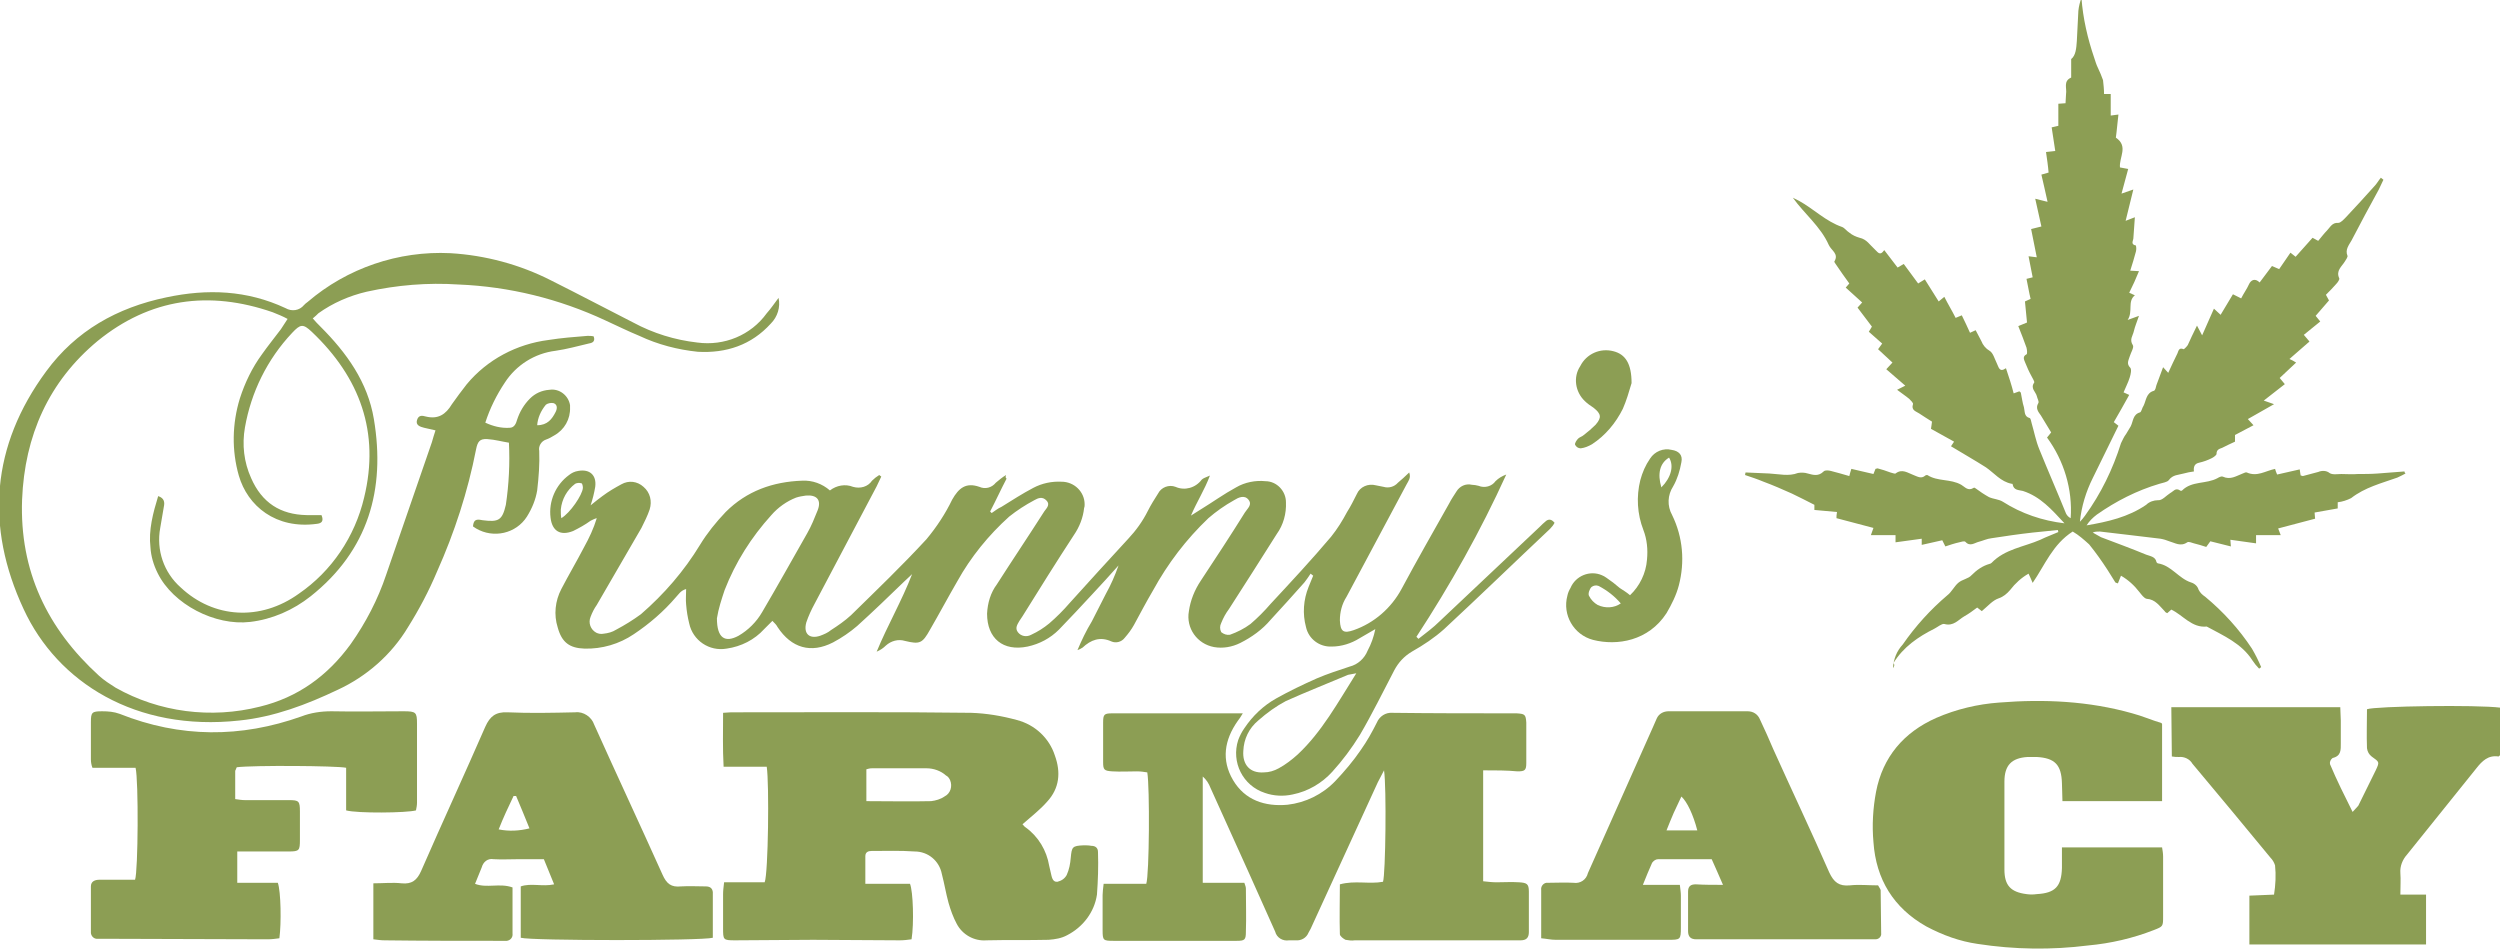
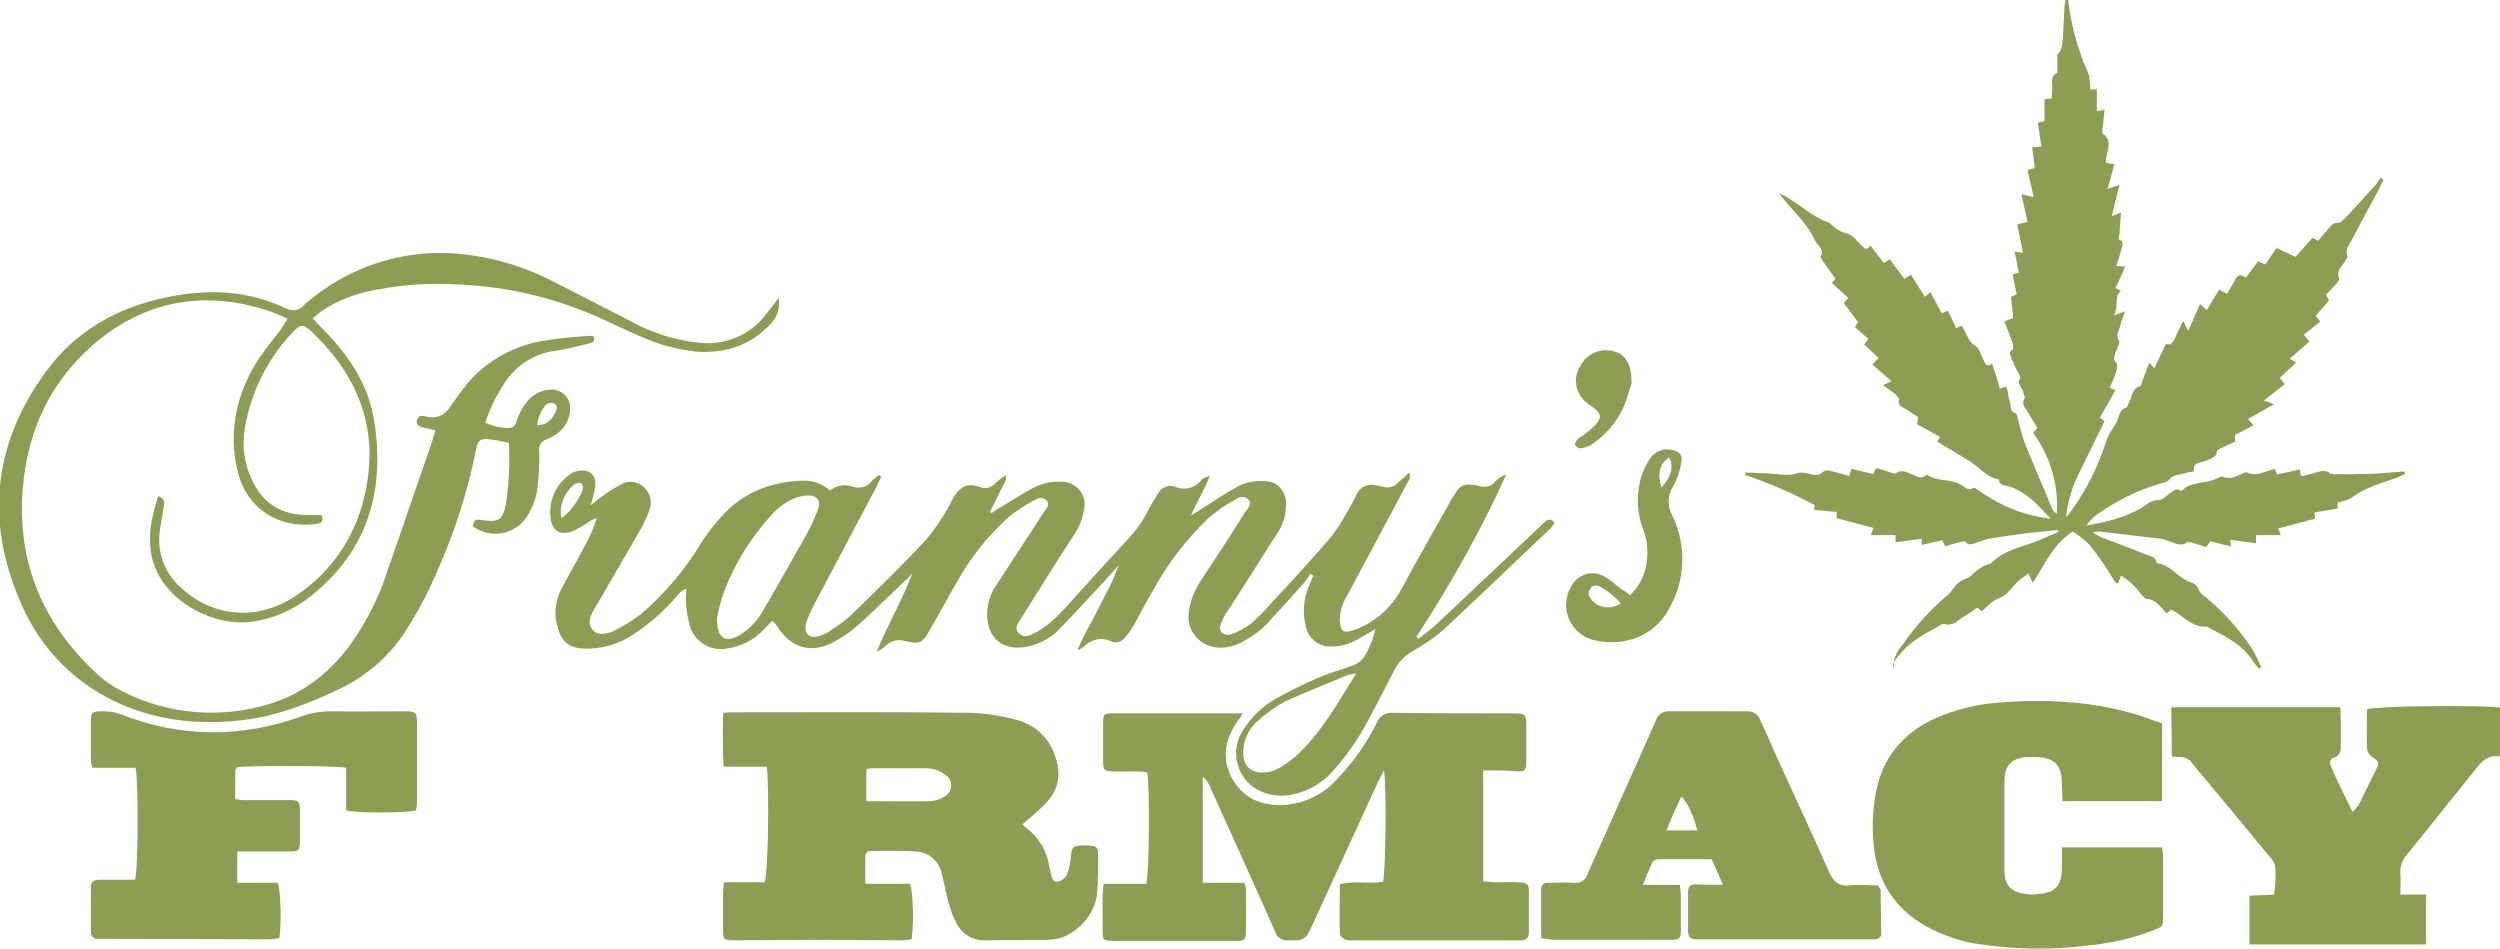
<svg xmlns="http://www.w3.org/2000/svg" version="1.1" id="Layer_1" x="0px" y="0px" viewBox="0 0 486.8 184.8" style="enable-background:new 0 0 486.8 184.8;" xml:space="preserve">
  <style type="text/css">
	.st0{fill:#8C9E54;}
</style>
  <title>FF Logo 2019_no tagline_lt green</title>
-   <path class="st0" d="M368.6,130.1c0.1-1.7,0.7-3.3,1.9-4.6c2.5-3.6,5.4-6.8,8.7-9.6c0.8-0.6,1.3-1.7,2.1-2.4s2-0.8,2.6-1.5  c1-1,2.1-1.8,3.5-2.2c0.1,0,0.3-0.1,0.4-0.2c2.6-2.7,6.3-3.1,9.5-4.5c1.2-0.6,2.4-1,3.5-1.5c0-0.1-0.1-0.3-0.1-0.4  c-1.6,0.2-3.2,0.3-4.9,0.5c-2.7,0.3-5.4,0.7-8,1.1c-0.9,0.1-1.7,0.5-2.5,0.7s-1.7,1-2.6,0c-0.2-0.2-0.8,0-1.2,0.1  c-0.9,0.2-1.8,0.5-2.7,0.8l-0.6-1.2l-4,0.9v-1.2l-5.1,0.7v-1.4h-4.8l0.5-1.4l-7.2-1.9c0-0.3,0-0.7,0.1-1.2l-4.4-0.4v-1  c-1.6-0.8-2.9-1.5-4.4-2.2c-1.8-0.8-3.6-1.6-5.5-2.3c-1.2-0.5-2.4-0.9-3.6-1.3c0-0.2,0.1-0.4,0.1-0.5c1.5,0.1,3.1,0.1,4.6,0.2  c1.9,0.1,3.8,0.6,5.6-0.1c0.6-0.1,1.3-0.1,1.9,0.1c1.1,0.3,2.1,0.6,3.1-0.4c0.3-0.3,1-0.2,1.4-0.1c1.1,0.3,2.3,0.6,3.6,1  c0.1-0.4,0.2-0.8,0.4-1.4l4.3,1l0.4-1c0.1,0,0.3-0.1,0.4-0.1c0.8,0.2,1.7,0.5,2.5,0.8c0.4,0.1,0.9,0.3,1,0.2c1.3-1,2.4-0.1,3.5,0.3  c0.8,0.3,1.5,0.8,2.3,0.1c0.1-0.1,0.3-0.1,0.4-0.1c2,1.3,4.5,0.7,6.6,1.9c0.7,0.4,1.3,1.3,2.4,0.6c0.1-0.1,0.3,0,0.4,0.1  c0.8,0.6,1.7,1.2,2.6,1.7c0.9,0.4,1.9,0.4,2.7,0.9c3.6,2.3,7.7,3.7,12,4.2c-2.5-2.7-4.7-5.2-8.1-6.3c-0.8-0.2-1.8-0.1-2-1.3  c0-0.1-0.1-0.1-0.2-0.1c-2.1-0.4-3.4-2.1-5-3.2c-2.2-1.4-4.5-2.7-6.8-4.1l0.6-0.9l-4.5-2.5c0.1-0.4,0.1-0.8,0.2-1.4  c-0.8-0.5-1.6-1-2.5-1.6c-0.6-0.4-1.6-0.6-1.2-1.8c0.1-0.2-0.4-0.7-0.7-1c-0.7-0.6-1.5-1.1-2.4-1.8l1.6-0.8l-3.7-3.2l1.2-1.3  l-2.8-2.6l0.8-1.1l-2.6-2.3l0.6-1l-2.8-3.7c0.3-0.3,0.6-0.7,0.9-1l-3.2-2.9l0.7-0.8c-0.9-1.2-1.7-2.4-2.6-3.7  c-0.1-0.2-0.4-0.5-0.3-0.6c0.9-1.5-0.6-2.1-1.1-3.2c-1.6-3.6-4.7-6-7-9.2c0.4,0.2,0.8,0.4,1.2,0.6c2.9,1.6,5.2,4,8.4,5.1  c0.5,0.2,0.9,0.8,1.4,1.1c0.6,0.5,1.3,0.8,2,1c1.4,0.3,2,1.4,2.9,2.2c0.6,0.5,1,1.5,1.9,0.2l2.6,3.4l1.2-0.7l2.8,3.8l1.3-0.8  l2.7,4.3c0.4-0.3,0.7-0.6,1.1-0.9c0.7,1.4,1.5,2.7,2.2,4.1l1.2-0.5c0.6,1.2,1.1,2.3,1.6,3.4l1.1-0.5c0.4,0.7,0.7,1.4,1.1,2.1  c0.3,0.8,0.9,1.5,1.6,1.9c0.7,0.4,1,1.6,1.4,2.4s0.5,1.9,1.8,1c0.6,1.8,1.1,3.3,1.5,4.9l1.1-0.4c0.1,0.1,0.3,0.2,0.3,0.3  c0.2,0.9,0.3,1.9,0.6,2.8c0.2,0.8,0,1.8,1.1,2.1c0.2,0,0.3,0.6,0.4,1c0.5,1.7,0.8,3.4,1.5,5.1c1.7,4.2,3.5,8.3,5.2,12.5  c0.2,0.4,0.5,0.7,0.9,0.9c0.4-5.6-1.3-11.2-4.6-15.7c0.3-0.4,0.6-0.7,0.8-1c-0.7-1.1-1.3-2.2-2-3.3c-0.5-0.7-1.1-1.4-0.5-2.4  c0.2-0.3-0.2-0.9-0.3-1.4c-0.2-0.8-1.3-1.5-0.5-2.6c0.1-0.2-0.3-0.8-0.5-1.2c-0.5-0.9-0.9-1.8-1.3-2.8c-0.2-0.5-0.5-1.1,0.3-1.5  c0.2-0.1,0.1-0.9,0-1.3c-0.5-1.4-1-2.7-1.6-4.2l1.7-0.7c-0.1-1.4-0.3-2.7-0.4-4.1l1.1-0.5c-0.3-1.2-0.5-2.5-0.8-3.9l1.2-0.3  l-0.8-4.1l1.6,0.2c-0.4-1.9-0.7-3.6-1.1-5.5l2-0.5l-1.2-5.4l2.4,0.6c-0.4-1.9-0.8-3.5-1.2-5.3l1.4-0.4c-0.1-1.3-0.3-2.6-0.5-4  l1.8-0.2l-0.7-4.6l1.3-0.3v-4.3l1.4-0.1c0-0.6,0.1-1.2,0.1-1.8c0.2-1.1-0.6-2.5,1-3.2v-3.6c0.9-0.7,1-2.1,1.1-3.5  c0.1-2,0.2-4,0.3-5.9c0.1-0.9,0.3-1.7,0.6-2.5c0.3,4,1.2,7.9,2.5,11.7c0.2,0.6,0.4,1.3,0.7,1.9c0.4,0.8,0.7,1.6,1,2.4  c0.1,0.9,0.2,1.8,0.2,2.7h1.3v4.2l1.5-0.2c-0.2,1.6-0.3,3.1-0.5,4.5c2.5,1.7,0.6,3.8,0.8,5.8l1.6,0.3l-1.3,4.8l2.3-0.8  c-0.5,2.1-1,4-1.5,6.1l1.8-0.7c-0.1,1.5-0.2,2.8-0.3,4.2c-0.1,0.5-0.5,1.1,0.5,1.3c0.1,0.4,0.1,0.8,0,1.2c-0.3,1.2-0.7,2.4-1.1,3.7  l1.7,0.1c-0.6,1.5-1.2,2.8-1.9,4.2l1.1,0.5c-1.5,1.2-0.3,3.1-1.4,4.8l2.2-0.8c-0.4,1.2-0.8,2.1-1,3s-0.9,1.6-0.2,2.7  c0.3,0.4-0.4,1.5-0.6,2.2s-0.7,1.4,0.1,2.2c0.3,0.3,0.1,1.3-0.1,1.9c-0.3,1-0.8,1.9-1.2,2.9l1.1,0.5c-1,1.8-2,3.6-3,5.3l0.9,0.7  c-1.7,3.4-3.3,6.8-5,10.2c-1.3,2.6-2.2,5.5-2.5,8.5c0.4-0.4,0.7-0.8,1-1.2c3.1-4.3,5.4-9,7-14.1c0.3-0.6,0.6-1.3,1-1.8  c0.3-0.5,0.6-1,0.9-1.5c0.5-1,0.4-2.3,1.8-2.7c0.3-0.1,0.4-0.9,0.7-1.3c0.5-1,0.5-2.5,2-2.9c0.3-0.1,0.4-0.7,0.5-1.1  c0.4-1.1,0.8-2.2,1.3-3.5l1,1.1c0.6-1.3,1.2-2.6,1.8-3.8c0.2-0.5,0.3-1.2,1.2-0.8c0.1,0,0.6-0.5,0.8-0.8c0.5-1.1,1-2.2,1.8-3.8  l1,1.9l2.3-5.2l1.3,1.2l2.4-4l1.6,0.8c0.5-1,1.1-1.8,1.5-2.7s1.2-1.3,2.1-0.4l2.4-3.2l1.4,0.6l2.2-3.2L447,50l3.3-3.7l1.1,0.6  c0.6-0.7,1.1-1.4,1.7-2s1-1.6,2.2-1.5c0.5,0,1.1-0.7,1.5-1.1c1.9-2,3.7-4,5.5-6c0.5-0.5,0.8-1.1,1.3-1.7l0.5,0.4  c-0.3,0.6-0.6,1.3-0.9,1.9c-1.8,3.3-3.6,6.6-5.3,9.9c-0.5,0.9-1.3,1.8-0.8,3c0.1,0.2-0.3,0.8-0.5,1.1c-0.6,1-1.8,1.8-1.1,3.3  c0.1,0.2-0.3,0.8-0.6,1.1c-0.6,0.7-1.3,1.4-2,2.1l0.6,1.1l-2.6,3l0.9,1.1l-3.2,2.6l1.1,1.3l-3.9,3.4c0.5,0.2,0.8,0.4,1.3,0.7l-3.2,3  l1,1.2l-4.1,3.2l2,0.7l-5.1,2.9l1.1,1.2l-3.6,1.9V86c-0.9,0.4-1.7,0.8-2.5,1.2c-0.5,0.2-1.1,0.3-1.1,1.2c0,0.2-0.5,0.6-0.9,0.8  c-0.8,0.4-1.6,0.7-2.5,0.9c-0.9,0.2-1.1,0.8-1,1.7c-0.7,0.1-1.3,0.2-2,0.4c-1,0.3-2.1,0.2-2.9,1.3c-0.3,0.4-1.2,0.5-1.8,0.7  c-4.4,1.3-8.5,3.4-12.2,6c-0.8,0.6-1.5,1.3-2,2.1c4.1-0.7,8.1-1.6,11.6-4c0.6-0.6,1.5-0.9,2.3-0.9c0.8,0.1,1.6-0.9,2.4-1.4  c0.6-0.3,1-1.1,1.9-0.5c0.1,0.1,0.3,0.1,0.4,0c1.9-1.9,4.7-1.2,6.9-2.4c0.3-0.2,0.8-0.4,1-0.3c1.5,0.7,2.6-0.1,3.9-0.6  c0.3-0.1,0.6-0.3,0.8-0.2c2,0.9,3.6-0.3,5.5-0.7c0.1,0.3,0.2,0.7,0.4,1.1l4.4-1c0.1,0.5,0.1,0.9,0.2,1.2c0.2,0,0.3,0.1,0.4,0.1  c1-0.3,2-0.5,3-0.8c0.7-0.3,1.6-0.3,2.2,0.2c0.6,0.4,1.5,0.2,2.3,0.2c1.1,0,2.1,0.1,3.2,0c1.3,0,2.6,0,3.9-0.1  c1.7-0.1,3.5-0.3,5.2-0.4c0,0.2,0.1,0.3,0.2,0.4c-0.5,0.3-1,0.5-1.6,0.8c-3.1,1.1-6.3,1.9-9,4c-0.8,0.4-1.7,0.7-2.6,0.8V99l-4.5,0.8  c0,0.5,0.1,0.9,0.1,1.2l-7.2,1.9c0.1,0.3,0.3,0.7,0.5,1.3h-4.8v1.6l-5-0.7c0,0.5,0.1,0.9,0.1,1.3l-4-1l-0.8,1.1  c-0.9-0.3-1.6-0.5-2.4-0.7c-0.4-0.1-1-0.4-1.3-0.2c-1.3,0.9-2.4,0.1-3.5-0.2c-0.5-0.2-1.1-0.4-1.7-0.5c-3.9-0.5-7.8-0.9-11.8-1.4  c-0.5,0-1,0-1.4,0.2c0.5,0.3,1.1,0.6,1.6,0.9c2.9,1.1,5.9,2.2,8.8,3.4c0.8,0.3,1.8,0.4,2,1.4c0,0.1,0.2,0.3,0.3,0.3  c2.6,0.4,4,2.9,6.4,3.7c0.7,0.2,1.3,0.7,1.5,1.4c0.3,0.6,0.7,1,1.3,1.4c3.5,2.9,6.6,6.3,9.1,10.1c0.7,1.2,1.3,2.4,1.8,3.6l-0.4,0.3  c-0.5-0.5-0.9-1-1.3-1.6c-2.1-3.3-5.6-4.8-8.9-6.6c-2.9,0.3-4.6-2.2-6.9-3.3l-0.8,0.7c-0.2-0.1-0.4-0.2-0.5-0.4  c-1-1-1.8-2.3-3.5-2.4c-0.5-0.1-1-0.8-1.4-1.3c-1-1.3-2.2-2.4-3.6-3.2l-0.6,1.5c-0.2-0.1-0.4-0.1-0.5-0.2c-0.5-0.8-1-1.6-1.5-2.4  c-1.1-1.7-2.3-3.4-3.6-5c-1-0.9-2-1.8-3.2-2.5c-3.9,2.5-5.4,6.5-7.8,10c-0.3-0.7-0.5-1.2-0.8-1.8c-1.4,0.8-2.6,1.9-3.6,3.2  c-0.6,0.7-1.3,1.3-2.2,1.6c-1.2,0.4-2.1,1.5-3.3,2.5l-0.9-0.7c-0.8,0.6-1.6,1.2-2.5,1.7c-1.2,0.7-2.1,2-3.9,1.5  c-0.5-0.1-1.3,0.6-1.9,0.9c-3.2,1.6-6.1,3.6-8,6.7C369,129.5,368.8,129.8,368.6,130.1L368.6,130.1z" />
+   <path class="st0" d="M368.6,130.1c0.1-1.7,0.7-3.3,1.9-4.6c2.5-3.6,5.4-6.8,8.7-9.6c0.8-0.6,1.3-1.7,2.1-2.4s2-0.8,2.6-1.5  c1-1,2.1-1.8,3.5-2.2c0.1,0,0.3-0.1,0.4-0.2c2.6-2.7,6.3-3.1,9.5-4.5c1.2-0.6,2.4-1,3.5-1.5c0-0.1-0.1-0.3-0.1-0.4  c-1.6,0.2-3.2,0.3-4.9,0.5c-2.7,0.3-5.4,0.7-8,1.1c-0.9,0.1-1.7,0.5-2.5,0.7s-1.7,1-2.6,0c-0.2-0.2-0.8,0-1.2,0.1  c-0.9,0.2-1.8,0.5-2.7,0.8l-0.6-1.2l-4,0.9v-1.2l-5.1,0.7v-1.4h-4.8l0.5-1.4l-7.2-1.9c0-0.3,0-0.7,0.1-1.2l-4.4-0.4v-1  c-1.6-0.8-2.9-1.5-4.4-2.2c-1.8-0.8-3.6-1.6-5.5-2.3c-1.2-0.5-2.4-0.9-3.6-1.3c0-0.2,0.1-0.4,0.1-0.5c1.5,0.1,3.1,0.1,4.6,0.2  c1.9,0.1,3.8,0.6,5.6-0.1c0.6-0.1,1.3-0.1,1.9,0.1c1.1,0.3,2.1,0.6,3.1-0.4c0.3-0.3,1-0.2,1.4-0.1c1.1,0.3,2.3,0.6,3.6,1  c0.1-0.4,0.2-0.8,0.4-1.4l4.3,1l0.4-1c0.1,0,0.3-0.1,0.4-0.1c0.8,0.2,1.7,0.5,2.5,0.8c0.4,0.1,0.9,0.3,1,0.2c1.3-1,2.4-0.1,3.5,0.3  c0.8,0.3,1.5,0.8,2.3,0.1c0.1-0.1,0.3-0.1,0.4-0.1c2,1.3,4.5,0.7,6.6,1.9c0.7,0.4,1.3,1.3,2.4,0.6c0.1-0.1,0.3,0,0.4,0.1  c0.8,0.6,1.7,1.2,2.6,1.7c3.6,2.3,7.7,3.7,12,4.2c-2.5-2.7-4.7-5.2-8.1-6.3c-0.8-0.2-1.8-0.1-2-1.3  c0-0.1-0.1-0.1-0.2-0.1c-2.1-0.4-3.4-2.1-5-3.2c-2.2-1.4-4.5-2.7-6.8-4.1l0.6-0.9l-4.5-2.5c0.1-0.4,0.1-0.8,0.2-1.4  c-0.8-0.5-1.6-1-2.5-1.6c-0.6-0.4-1.6-0.6-1.2-1.8c0.1-0.2-0.4-0.7-0.7-1c-0.7-0.6-1.5-1.1-2.4-1.8l1.6-0.8l-3.7-3.2l1.2-1.3  l-2.8-2.6l0.8-1.1l-2.6-2.3l0.6-1l-2.8-3.7c0.3-0.3,0.6-0.7,0.9-1l-3.2-2.9l0.7-0.8c-0.9-1.2-1.7-2.4-2.6-3.7  c-0.1-0.2-0.4-0.5-0.3-0.6c0.9-1.5-0.6-2.1-1.1-3.2c-1.6-3.6-4.7-6-7-9.2c0.4,0.2,0.8,0.4,1.2,0.6c2.9,1.6,5.2,4,8.4,5.1  c0.5,0.2,0.9,0.8,1.4,1.1c0.6,0.5,1.3,0.8,2,1c1.4,0.3,2,1.4,2.9,2.2c0.6,0.5,1,1.5,1.9,0.2l2.6,3.4l1.2-0.7l2.8,3.8l1.3-0.8  l2.7,4.3c0.4-0.3,0.7-0.6,1.1-0.9c0.7,1.4,1.5,2.7,2.2,4.1l1.2-0.5c0.6,1.2,1.1,2.3,1.6,3.4l1.1-0.5c0.4,0.7,0.7,1.4,1.1,2.1  c0.3,0.8,0.9,1.5,1.6,1.9c0.7,0.4,1,1.6,1.4,2.4s0.5,1.9,1.8,1c0.6,1.8,1.1,3.3,1.5,4.9l1.1-0.4c0.1,0.1,0.3,0.2,0.3,0.3  c0.2,0.9,0.3,1.9,0.6,2.8c0.2,0.8,0,1.8,1.1,2.1c0.2,0,0.3,0.6,0.4,1c0.5,1.7,0.8,3.4,1.5,5.1c1.7,4.2,3.5,8.3,5.2,12.5  c0.2,0.4,0.5,0.7,0.9,0.9c0.4-5.6-1.3-11.2-4.6-15.7c0.3-0.4,0.6-0.7,0.8-1c-0.7-1.1-1.3-2.2-2-3.3c-0.5-0.7-1.1-1.4-0.5-2.4  c0.2-0.3-0.2-0.9-0.3-1.4c-0.2-0.8-1.3-1.5-0.5-2.6c0.1-0.2-0.3-0.8-0.5-1.2c-0.5-0.9-0.9-1.8-1.3-2.8c-0.2-0.5-0.5-1.1,0.3-1.5  c0.2-0.1,0.1-0.9,0-1.3c-0.5-1.4-1-2.7-1.6-4.2l1.7-0.7c-0.1-1.4-0.3-2.7-0.4-4.1l1.1-0.5c-0.3-1.2-0.5-2.5-0.8-3.9l1.2-0.3  l-0.8-4.1l1.6,0.2c-0.4-1.9-0.7-3.6-1.1-5.5l2-0.5l-1.2-5.4l2.4,0.6c-0.4-1.9-0.8-3.5-1.2-5.3l1.4-0.4c-0.1-1.3-0.3-2.6-0.5-4  l1.8-0.2l-0.7-4.6l1.3-0.3v-4.3l1.4-0.1c0-0.6,0.1-1.2,0.1-1.8c0.2-1.1-0.6-2.5,1-3.2v-3.6c0.9-0.7,1-2.1,1.1-3.5  c0.1-2,0.2-4,0.3-5.9c0.1-0.9,0.3-1.7,0.6-2.5c0.3,4,1.2,7.9,2.5,11.7c0.2,0.6,0.4,1.3,0.7,1.9c0.4,0.8,0.7,1.6,1,2.4  c0.1,0.9,0.2,1.8,0.2,2.7h1.3v4.2l1.5-0.2c-0.2,1.6-0.3,3.1-0.5,4.5c2.5,1.7,0.6,3.8,0.8,5.8l1.6,0.3l-1.3,4.8l2.3-0.8  c-0.5,2.1-1,4-1.5,6.1l1.8-0.7c-0.1,1.5-0.2,2.8-0.3,4.2c-0.1,0.5-0.5,1.1,0.5,1.3c0.1,0.4,0.1,0.8,0,1.2c-0.3,1.2-0.7,2.4-1.1,3.7  l1.7,0.1c-0.6,1.5-1.2,2.8-1.9,4.2l1.1,0.5c-1.5,1.2-0.3,3.1-1.4,4.8l2.2-0.8c-0.4,1.2-0.8,2.1-1,3s-0.9,1.6-0.2,2.7  c0.3,0.4-0.4,1.5-0.6,2.2s-0.7,1.4,0.1,2.2c0.3,0.3,0.1,1.3-0.1,1.9c-0.3,1-0.8,1.9-1.2,2.9l1.1,0.5c-1,1.8-2,3.6-3,5.3l0.9,0.7  c-1.7,3.4-3.3,6.8-5,10.2c-1.3,2.6-2.2,5.5-2.5,8.5c0.4-0.4,0.7-0.8,1-1.2c3.1-4.3,5.4-9,7-14.1c0.3-0.6,0.6-1.3,1-1.8  c0.3-0.5,0.6-1,0.9-1.5c0.5-1,0.4-2.3,1.8-2.7c0.3-0.1,0.4-0.9,0.7-1.3c0.5-1,0.5-2.5,2-2.9c0.3-0.1,0.4-0.7,0.5-1.1  c0.4-1.1,0.8-2.2,1.3-3.5l1,1.1c0.6-1.3,1.2-2.6,1.8-3.8c0.2-0.5,0.3-1.2,1.2-0.8c0.1,0,0.6-0.5,0.8-0.8c0.5-1.1,1-2.2,1.8-3.8  l1,1.9l2.3-5.2l1.3,1.2l2.4-4l1.6,0.8c0.5-1,1.1-1.8,1.5-2.7s1.2-1.3,2.1-0.4l2.4-3.2l1.4,0.6l2.2-3.2L447,50l3.3-3.7l1.1,0.6  c0.6-0.7,1.1-1.4,1.7-2s1-1.6,2.2-1.5c0.5,0,1.1-0.7,1.5-1.1c1.9-2,3.7-4,5.5-6c0.5-0.5,0.8-1.1,1.3-1.7l0.5,0.4  c-0.3,0.6-0.6,1.3-0.9,1.9c-1.8,3.3-3.6,6.6-5.3,9.9c-0.5,0.9-1.3,1.8-0.8,3c0.1,0.2-0.3,0.8-0.5,1.1c-0.6,1-1.8,1.8-1.1,3.3  c0.1,0.2-0.3,0.8-0.6,1.1c-0.6,0.7-1.3,1.4-2,2.1l0.6,1.1l-2.6,3l0.9,1.1l-3.2,2.6l1.1,1.3l-3.9,3.4c0.5,0.2,0.8,0.4,1.3,0.7l-3.2,3  l1,1.2l-4.1,3.2l2,0.7l-5.1,2.9l1.1,1.2l-3.6,1.9V86c-0.9,0.4-1.7,0.8-2.5,1.2c-0.5,0.2-1.1,0.3-1.1,1.2c0,0.2-0.5,0.6-0.9,0.8  c-0.8,0.4-1.6,0.7-2.5,0.9c-0.9,0.2-1.1,0.8-1,1.7c-0.7,0.1-1.3,0.2-2,0.4c-1,0.3-2.1,0.2-2.9,1.3c-0.3,0.4-1.2,0.5-1.8,0.7  c-4.4,1.3-8.5,3.4-12.2,6c-0.8,0.6-1.5,1.3-2,2.1c4.1-0.7,8.1-1.6,11.6-4c0.6-0.6,1.5-0.9,2.3-0.9c0.8,0.1,1.6-0.9,2.4-1.4  c0.6-0.3,1-1.1,1.9-0.5c0.1,0.1,0.3,0.1,0.4,0c1.9-1.9,4.7-1.2,6.9-2.4c0.3-0.2,0.8-0.4,1-0.3c1.5,0.7,2.6-0.1,3.9-0.6  c0.3-0.1,0.6-0.3,0.8-0.2c2,0.9,3.6-0.3,5.5-0.7c0.1,0.3,0.2,0.7,0.4,1.1l4.4-1c0.1,0.5,0.1,0.9,0.2,1.2c0.2,0,0.3,0.1,0.4,0.1  c1-0.3,2-0.5,3-0.8c0.7-0.3,1.6-0.3,2.2,0.2c0.6,0.4,1.5,0.2,2.3,0.2c1.1,0,2.1,0.1,3.2,0c1.3,0,2.6,0,3.9-0.1  c1.7-0.1,3.5-0.3,5.2-0.4c0,0.2,0.1,0.3,0.2,0.4c-0.5,0.3-1,0.5-1.6,0.8c-3.1,1.1-6.3,1.9-9,4c-0.8,0.4-1.7,0.7-2.6,0.8V99l-4.5,0.8  c0,0.5,0.1,0.9,0.1,1.2l-7.2,1.9c0.1,0.3,0.3,0.7,0.5,1.3h-4.8v1.6l-5-0.7c0,0.5,0.1,0.9,0.1,1.3l-4-1l-0.8,1.1  c-0.9-0.3-1.6-0.5-2.4-0.7c-0.4-0.1-1-0.4-1.3-0.2c-1.3,0.9-2.4,0.1-3.5-0.2c-0.5-0.2-1.1-0.4-1.7-0.5c-3.9-0.5-7.8-0.9-11.8-1.4  c-0.5,0-1,0-1.4,0.2c0.5,0.3,1.1,0.6,1.6,0.9c2.9,1.1,5.9,2.2,8.8,3.4c0.8,0.3,1.8,0.4,2,1.4c0,0.1,0.2,0.3,0.3,0.3  c2.6,0.4,4,2.9,6.4,3.7c0.7,0.2,1.3,0.7,1.5,1.4c0.3,0.6,0.7,1,1.3,1.4c3.5,2.9,6.6,6.3,9.1,10.1c0.7,1.2,1.3,2.4,1.8,3.6l-0.4,0.3  c-0.5-0.5-0.9-1-1.3-1.6c-2.1-3.3-5.6-4.8-8.9-6.6c-2.9,0.3-4.6-2.2-6.9-3.3l-0.8,0.7c-0.2-0.1-0.4-0.2-0.5-0.4  c-1-1-1.8-2.3-3.5-2.4c-0.5-0.1-1-0.8-1.4-1.3c-1-1.3-2.2-2.4-3.6-3.2l-0.6,1.5c-0.2-0.1-0.4-0.1-0.5-0.2c-0.5-0.8-1-1.6-1.5-2.4  c-1.1-1.7-2.3-3.4-3.6-5c-1-0.9-2-1.8-3.2-2.5c-3.9,2.5-5.4,6.5-7.8,10c-0.3-0.7-0.5-1.2-0.8-1.8c-1.4,0.8-2.6,1.9-3.6,3.2  c-0.6,0.7-1.3,1.3-2.2,1.6c-1.2,0.4-2.1,1.5-3.3,2.5l-0.9-0.7c-0.8,0.6-1.6,1.2-2.5,1.7c-1.2,0.7-2.1,2-3.9,1.5  c-0.5-0.1-1.3,0.6-1.9,0.9c-3.2,1.6-6.1,3.6-8,6.7C369,129.5,368.8,129.8,368.6,130.1L368.6,130.1z" />
  <path class="st0" d="M196,93.2c-1.1,2.1-2.1,4.3-3.2,6.4l0.3,0.3c0.6-0.4,1.2-0.9,1.9-1.2c2.1-1.3,4.1-2.6,6.2-3.7  c1.7-0.9,3.6-1.3,5.5-1.2c2.5,0,4.5,2,4.5,4.4c0,0.2,0,0.5-0.1,0.7c-0.2,1.9-0.9,3.7-2,5.3c-3.4,5.2-6.7,10.5-10,15.8l-0.6,0.9  c-0.4,0.7-0.9,1.4-0.3,2.2c0.6,0.8,1.7,1,2.6,0.5c1.3-0.6,2.4-1.3,3.5-2.2c1.4-1.2,2.8-2.6,4-4c3.8-4.2,7.6-8.4,11.4-12.5  c1.5-1.6,2.8-3.4,3.8-5.4c0.6-1.2,1.3-2.3,2-3.4c0.6-1.2,2.1-1.8,3.4-1.3c1.8,0.8,3.9,0.2,5.1-1.4c0.3-0.3,0.7-0.4,1.6-0.8  c-1.1,2.9-2.5,5-3.7,7.8l1.9-1.2c2.3-1.4,4.5-3,6.9-4.3c1.7-1,3.8-1.4,5.7-1.2c2.2,0,4,1.9,4,4.1c0.1,2.2-0.5,4.4-1.8,6.2  c-3.1,4.9-6.2,9.8-9.3,14.6c-0.6,0.8-1.1,1.7-1.5,2.7c-0.3,0.6-0.3,1.2,0,1.8c0.5,0.4,1.1,0.6,1.7,0.5c1.4-0.5,2.8-1.2,4-2.1  c1.4-1.2,2.7-2.5,3.9-3.9c4-4.3,8-8.6,11.8-13.1c1.2-1.5,2.2-3.1,3.1-4.8c0.7-1.1,1.3-2.3,1.9-3.5c0.6-1.4,2.2-2.1,3.7-1.7  c0.5,0.1,1,0.2,1.5,0.3c1,0.3,2.1,0,2.8-0.8c0.7-0.6,1.4-1.2,2.2-2c0.4,1.1-0.2,1.7-0.5,2.3c-3.9,7.3-7.8,14.6-11.7,21.9  c-0.9,1.4-1.3,3-1.3,4.6c0.1,2.2,0.7,2.6,2.7,1.9c4-1.4,7.3-4.3,9.3-8c3-5.6,6.2-11.2,9.3-16.7c0.4-0.8,0.9-1.5,1.4-2.3  c0.6-1,1.8-1.6,3-1.3c0.4,0,0.9,0.1,1.3,0.2c1.2,0.5,2.6,0.1,3.3-0.9c0.6-0.6,1.3-1,2.1-1.3c-5,11-10.9,21.5-17.5,31.6l0.4,0.4  c1.4-1.1,2.9-2.2,4.1-3.4c6.5-6.1,13-12.3,19.5-18.4c0.4-0.4,0.8-0.8,1.3-1.2c0.6-0.4,1.1-0.2,1.6,0.4c-0.2,0.4-0.5,0.8-0.9,1.2  c-6.9,6.5-13.7,13.1-20.6,19.5c-1.9,1.7-4,3.1-6.3,4.4c-1.5,0.9-2.6,2.1-3.4,3.6c-2.2,4.2-4.3,8.5-6.7,12.6c-1.6,2.6-3.4,5-5.4,7.2  c-2,2.2-4.7,3.8-7.7,4.4c-1.8,0.4-3.7,0.3-5.4-0.3c-4.3-1.4-6.6-6-5.2-10.3c0.3-0.8,0.7-1.6,1.2-2.3c1.6-2.4,3.7-4.4,6.2-5.8  c2.5-1.4,5.2-2.7,7.9-3.9c2.1-0.9,4.3-1.6,6.4-2.3c1.6-0.4,2.9-1.6,3.5-3.1c0.7-1.3,1.2-2.7,1.5-4.2c-1,0.6-2.1,1.2-3.1,1.8  c-1.6,1-3.5,1.6-5.4,1.6c-2.4,0.1-4.5-1.5-5-3.8c-0.7-2.6-0.5-5.3,0.5-7.8c0.3-0.7,0.6-1.5,0.9-2.2l-0.5-0.4  c-0.4,0.6-0.8,1.2-1.2,1.7c-2.2,2.5-4.4,4.9-6.6,7.3c-1.6,1.9-3.7,3.4-5.9,4.5c-1.6,0.8-3.4,1.1-5.1,0.8c-3.3-0.6-5.5-3.7-4.9-7  c0.3-2.1,1.1-4.1,2.3-5.9c2.9-4.4,5.8-8.8,8.6-13.3c0.5-0.8,1.5-1.5,0.7-2.5s-2-0.4-2.8,0.1c-1.8,1-3.5,2.2-5,3.5  c-4.3,4.1-7.9,8.8-10.8,14.1c-1.3,2.2-2.5,4.5-3.7,6.7c-0.5,0.9-1.1,1.7-1.8,2.5c-0.6,0.8-1.7,1.1-2.6,0.7c-2.2-1-4-0.3-5.6,1.2  c-0.3,0.2-0.7,0.4-1,0.5c0.8-1.9,1.7-3.8,2.8-5.6c0.9-1.8,1.8-3.5,2.7-5.3c1-1.8,1.8-3.6,2.5-5.6c-1.7,1.9-3.4,3.8-5.1,5.6  c-2.1,2.3-4.3,4.6-6.5,6.9c-1.7,1.7-3.8,2.8-6.1,3.3c-4.8,1-7.9-1.6-7.9-6.4c0.1-2.1,0.7-4.1,1.9-5.7c3-4.7,6.1-9.3,9.1-14  c0.4-0.7,1.4-1.4,0.6-2.3s-1.7-0.5-2.4-0.1c-1.7,0.9-3.4,2-4.9,3.2c-4,3.6-7.5,7.9-10.1,12.6c-1.8,3.1-3.5,6.3-5.3,9.4  c-1.5,2.7-2,2.9-4.9,2.2c-1.3-0.4-2.7,0-3.7,0.9c-0.5,0.5-1.1,0.9-1.8,1.2c2.1-5.1,4.9-9.9,6.9-15.1l-1.6,1.5c-3,2.9-6,5.8-9.1,8.6  c-1.4,1.2-3,2.3-4.7,3.2c-4.3,2.2-8.1,1.1-10.8-3c-0.2-0.4-0.5-0.7-1-1.2l-1.6,1.6c-1.9,2.1-4.5,3.4-7.3,3.8  c-3.4,0.6-6.6-1.6-7.3-4.9c-0.3-1.2-0.5-2.4-0.6-3.7c-0.1-0.9,0-1.9,0-3c-1.1,0.3-1.5,1.1-2,1.6c-2.4,2.8-5.2,5.2-8.2,7.2  c-2.8,1.9-6.2,2.9-9.6,2.8c-2.9-0.1-4.4-1.2-5.2-4.1c-0.8-2.5-0.5-5.2,0.7-7.5c1.4-2.7,3-5.4,4.4-8.1c1-1.8,1.9-3.7,2.5-5.7  c-0.4,0.1-0.8,0.3-1.2,0.5c-1.1,0.8-2.2,1.4-3.4,2c-2.5,1-4.1,0-4.4-2.6c-0.4-3.2,1-6.4,3.6-8.3c0.5-0.4,1.1-0.7,1.8-0.8  c2.2-0.4,3.6,0.8,3.3,3.1c-0.2,1.2-0.5,2.4-0.9,3.6c1-0.8,1.6-1.3,2.3-1.8c1.2-0.9,2.4-1.6,3.7-2.3c1.4-0.8,3.1-0.6,4.3,0.5  c1.3,1.1,1.7,2.8,1.2,4.4c-0.4,1.2-1,2.4-1.6,3.6c-2.9,5-5.8,10-8.7,15c-0.5,0.7-0.9,1.5-1.2,2.3c-0.5,1.2,0,2.5,1.1,3.1  c0.4,0.2,0.9,0.3,1.4,0.2c0.9-0.1,1.7-0.3,2.5-0.8c1.7-0.9,3.3-1.9,4.8-3c4.5-3.9,8.4-8.4,11.5-13.5c1.4-2.3,3.1-4.4,5-6.4  c4.1-4.1,9.2-5.9,14.9-6.1c2-0.1,3.9,0.6,5.4,1.9c1.3-1,3-1.3,4.5-0.7c1.4,0.4,2.9,0,3.7-1.2c0.4-0.4,0.9-0.8,1.4-1.1l0.4,0.3  c-0.3,0.6-0.6,1.3-0.9,1.9c-4,7.6-8.1,15.3-12.1,22.9c-0.6,1.1-1.2,2.4-1.6,3.6c-0.6,2.2,0.6,3.3,2.7,2.6c0.8-0.3,1.5-0.6,2.1-1.1  c1.4-0.9,2.7-1.8,3.9-2.9c5-4.9,10-9.7,14.7-14.8c2-2.4,3.7-5,5-7.7c1.3-2.3,2.7-3.4,5.3-2.5c1.1,0.5,2.4,0.2,3.2-0.8  c0.6-0.5,1.3-1.1,2-1.5C195.7,93,195.9,93.1,196,93.2L196,93.2z M139.6,120.4c0,3.9,1.6,4.8,4.2,3.4c1.9-1.1,3.5-2.7,4.6-4.6  c3-5.1,5.9-10.3,8.8-15.4c0.8-1.4,1.4-2.9,2-4.4c0.8-2-0.1-3.1-2.3-2.9c-0.7,0.1-1.3,0.2-1.9,0.4c-1.8,0.7-3.5,1.9-4.8,3.4  c-3.9,4.3-7,9.2-9.1,14.6C140.5,116.7,139.9,118.5,139.6,120.4L139.6,120.4z M264.1,131.1c-0.5,0.1-1.1,0.2-1.6,0.3  c-4,1.7-8.1,3.3-12.1,5.1c-1.9,1-3.7,2.3-5.4,3.8c-1.8,1.5-2.8,3.6-2.9,5.9c-0.2,2.7,1.3,4.4,4,4.2c1,0,2-0.3,2.9-0.8  c1.3-0.7,2.6-1.7,3.7-2.7C257.4,142.5,260.5,136.8,264.1,131.1L264.1,131.1z M109.3,100.9c1.7-1,4.1-4.5,4.2-5.9  c0-0.3-0.1-0.9-0.3-0.9c-0.4-0.1-0.8-0.1-1.2,0.1c-1.6,1.2-2.6,3-2.8,5C109.2,99.8,109.2,100.4,109.3,100.9L109.3,100.9z" />
  <path class="st0" d="M288.8,150v21.6c0.9,0.1,1.8,0.2,2.6,0.2c1.5,0,2.9-0.1,4.4,0s1.9,0.3,1.9,1.8c0,2.6,0,5.3,0,7.9  c0,1.1-0.5,1.6-1.6,1.6c-0.4,0-0.9,0-1.3,0h-31c-0.6,0.1-1.2,0-1.8-0.1c-0.4-0.2-1.1-0.7-1.1-1.1c-0.1-3.2,0-6.4,0-9.7  c2.9-0.8,5.7,0,8.4-0.5c0.5-1.5,0.7-18.4,0.2-21.7c-0.5,0.9-0.8,1.6-1.2,2.3L255.6,180c-0.2,0.5-0.5,1.1-0.8,1.6  c-0.4,1-1.4,1.6-2.5,1.5c-0.4,0-0.9,0-1.3,0c-1.2,0.2-2.4-0.5-2.7-1.7c-1.7-3.8-3.4-7.6-5.1-11.4c-2.5-5.5-5-11.1-7.5-16.6  c-0.3-0.8-0.8-1.6-1.5-2.2v20.7h8.1c0.1,0.4,0.3,0.7,0.3,1.1c0,2.8,0.1,5.6,0,8.4c0,1.6-0.2,1.8-1.8,1.8c-2.9,0-5.7,0-8.6,0  c-5.1,0-10.3,0-15.4,0c-2,0-2.1-0.1-2.1-2.1c0-2.3,0-4.5,0-6.8c0-0.6,0.1-1.3,0.2-2.2h8.3c0.6-1.8,0.7-18.8,0.2-21.7  c-0.6-0.1-1.3-0.2-2-0.2c-1.6,0-3.2,0.1-4.8,0s-1.8-0.3-1.8-1.8c0-2.6,0-5.1,0-7.7c0-1.6,0.2-1.8,1.8-1.8c4.6,0,9.2,0,13.9,0h11.5  c-0.4,0.7-0.7,1.1-1,1.5c-2.6,3.7-3.2,7.6-0.9,11.5s6.2,5.2,10.6,4.8c3.5-0.4,6.8-2,9.3-4.6c1.8-1.9,3.5-3.9,5-6.1  c1.2-1.7,2.2-3.5,3.1-5.3c0.5-1.2,1.7-2,3-1.9c7.8,0.1,15.7,0.1,23.5,0.1c0.2,0,0.4,0,0.7,0c1.6,0.1,1.8,0.2,1.9,1.8  c0,2.7,0,5.3,0,7.9c0,1.4-0.3,1.6-1.7,1.6C293.4,150,291.2,150,288.8,150L288.8,150z" />
  <path class="st0" d="M149.3,149.3h-8.4c-0.2-3.6-0.1-7-0.1-10.5c1-0.1,1.7-0.1,2.4-0.1c15.3,0,30.6-0.1,45.9,0.1  c3,0.1,6,0.6,8.9,1.4c3.5,0.9,6.3,3.5,7.4,6.9c1.2,3.3,0.9,6.4-1.5,9c-1.4,1.6-3.1,2.9-4.8,4.4c0.2,0.2,0.4,0.5,0.6,0.6  c2.5,1.8,4.1,4.5,4.6,7.5c0.1,0.4,0.2,0.9,0.3,1.3c0.2,0.8,0.3,1.9,1.3,1.8c0.8-0.2,1.4-0.6,1.8-1.3c0.5-1.1,0.7-2.2,0.8-3.4  c0.2-2.1,0.3-2.3,2.5-2.4c0.5,0,1,0,1.5,0.1c0.8,0,1.3,0.4,1.3,1.2c0.1,2.8,0,5.6-0.2,8.3c-0.5,3.4-2.7,6.3-5.8,7.9  c-1.1,0.6-2.3,0.8-3.6,0.9c-4,0.1-8.1,0-12.1,0.1c-2.4,0.2-4.7-1.1-5.8-3.2c-0.7-1.3-1.2-2.7-1.6-4.1c-0.5-1.8-0.8-3.7-1.3-5.6  c-0.5-2.6-2.7-4.4-5.3-4.4c-2.8-0.2-5.6-0.1-8.4-0.1c-0.6,0-1.2,0.2-1.2,1c0,1.7,0,3.5,0,5.4h8.7c0.6,1.5,0.8,7.7,0.3,10.8  c-0.7,0.1-1.5,0.2-2.3,0.2c-5.6,0-11.3-0.1-16.9-0.1c-5.1,0-10.1,0.1-15.2,0.1c-2.3,0-2.3-0.1-2.3-2.4s0-4.4,0-6.6  c0-0.7,0.1-1.4,0.2-2.3h7.9C149.6,170,149.8,152.6,149.3,149.3L149.3,149.3z M168.7,156c4.4,0,8.5,0.1,12.6,0  c0.9-0.1,1.9-0.4,2.6-0.9c1.2-0.6,1.6-2,1.1-3.2c-0.2-0.4-0.4-0.7-0.8-0.9c-1-0.9-2.4-1.4-3.8-1.4c-3.5,0-7,0-10.6,0  c-0.4,0-0.8,0.1-1.1,0.2V156L168.7,156z" />
  <path class="st0" d="M151.6,58c0.4,1.8-0.2,3.7-1.5,5c-3.8,4.2-8.7,5.8-14.2,5.5c-3.9-0.4-7.8-1.4-11.4-3.1c-2.2-0.9-4.4-2-6.6-3  c-9-4.2-18.7-6.6-28.6-7c-6-0.4-12,0.1-17.9,1.4C68,57.6,64.8,59,62,61c-0.3,0.3-0.6,0.6-1.1,1c0.5,0.6,1,1.1,1.5,1.6  c5.1,5.1,9.2,10.8,10.4,18c2.3,13.7-1.1,25.6-12.3,34.5c-3.4,2.7-7.5,4.5-11.8,5c-6.8,0.8-15-3.4-18-9.5c-0.8-1.6-1.3-3.3-1.4-5  c-0.4-3.4,0.5-6.7,1.5-10c1.2,0.4,1.3,1.2,1.1,2.1c-0.2,1.4-0.5,2.7-0.7,4.1c-0.8,4.3,0.7,8.7,4,11.6c6.4,6,15.5,6.6,23,1.2  c6.4-4.4,10.9-11.1,12.7-18.7c3.1-12.7-0.8-23.4-10.2-32.3c-1.7-1.6-2.2-1.5-3.8,0.2C52,70,48.9,76.4,47.7,83.2  c-0.6,3.4-0.2,6.8,1.2,9.9c2.1,4.8,5.7,7.1,10.8,7.2c1,0,2,0,2.9,0c0.5,1.2,0,1.6-0.9,1.7c-8,1.1-13.5-3.5-15.2-9.4  c-1.4-4.9-1.3-10.1,0.2-15c1-3.1,2.4-6,4.3-8.6c1.2-1.7,2.5-3.3,3.7-4.9c0.4-0.6,0.8-1.2,1.3-2c-0.9-0.5-1.9-0.9-2.9-1.3  c-12.4-4.3-23.9-2.7-34.1,5.6C9.5,74.3,4.8,84.8,4.3,97.3c-0.5,13.9,4.9,25.1,15,34.3c1,0.9,2.1,1.6,3.2,2.3  c8.5,4.8,18.6,6.1,28.1,3.7c7.4-1.8,13.2-6,17.7-12.2c2.9-4.1,5.3-8.7,6.9-13.5c3-8.6,5.9-17.2,8.9-25.8c0.2-0.7,0.4-1.4,0.7-2.3  l-2.2-0.5c-0.8-0.2-1.7-0.5-1.4-1.5s1-0.9,1.7-0.7c2.4,0.6,3.9-0.4,5.1-2.4c0.9-1.3,1.9-2.6,2.9-3.9c4-4.8,9.7-7.8,15.9-8.6  c2.5-0.4,5.1-0.6,7.6-0.8c0.4,0,0.8,0,1.2,0.1c0.4,1.1-0.4,1.3-1,1.4c-2.1,0.5-4.3,1.1-6.4,1.4c-4.1,0.5-7.7,2.8-9.9,6.2  c-1.6,2.4-2.9,5-3.8,7.8c1.5,0.7,3.1,1.1,4.7,1c1,0,1.3-0.9,1.5-1.6c0.5-1.5,1.3-2.9,2.5-4.1c1-1,2.3-1.6,3.8-1.7  c1.9-0.3,3.7,1.1,4,3c0,0.1,0,0.3,0,0.4c0.1,2.3-1.1,4.4-3.1,5.5c-0.5,0.3-1,0.6-1.6,0.8c-0.9,0.3-1.5,1.3-1.3,2.2  c0.1,2.6-0.1,5.1-0.4,7.7c-0.3,1.8-1,3.5-2,5.1c-2.1,3.3-6.5,4.3-9.9,2.3l-0.6-0.4c0.1-1,0.4-1.4,1.3-1.3l0.6,0.1  c3.1,0.4,3.8,0,4.5-3c0.6-4,0.8-8.1,0.6-12.1c-1.3-0.2-2.7-0.6-4.2-0.7s-1.9,0.5-2.2,2c-1.6,8.2-4.2,16.2-7.6,23.8  c-1.6,3.8-3.5,7.4-5.7,10.9c-3.2,5.3-8,9.5-13.6,12.1c-6.1,2.9-12.4,5.3-19.2,6c-20.1,2.2-35.4-7.4-42-21.7  c-7.5-16.1-6.3-31.8,4.4-46.3c5.8-7.9,13.8-12.4,23.4-14.4c8-1.7,15.7-1.4,23.2,2.1c1.2,0.7,2.7,0.5,3.6-0.6  c0.2-0.2,0.4-0.4,0.7-0.6c7.7-6.6,17.7-10,27.8-9.5c6.8,0.4,13.5,2.2,19.6,5.3c5.4,2.7,10.7,5.5,16,8.2c3.9,2.1,8.1,3.4,12.5,3.9  c5.2,0.7,10.4-1.4,13.5-5.7C150.1,60.1,150.7,59.2,151.6,58L151.6,58z M104.6,82.8c2,0,2.9-1.2,3.6-2.6c0.3-0.6,0.4-1.4-0.4-1.7  c-0.5-0.1-1.1,0-1.5,0.3C105.3,80,104.7,81.4,104.6,82.8z" />
  <path class="st0" d="M421,141v15h-19.4c0-1.3-0.1-2.4-0.1-3.5c-0.1-3.6-1.4-4.9-4.9-5.1c-0.6,0-1.2,0-1.8,0  c-3.1,0.2-4.5,1.6-4.5,4.8c0,5.7,0,11.4,0,17.1c0,3.1,1.2,4.4,4.3,4.8c0.7,0.1,1.3,0.1,2,0c3.6-0.2,4.8-1.5,4.9-5.1c0-1.3,0-2.6,0-4  H421c0.1,0.6,0.2,1.2,0.2,1.8c0,3.9,0,7.8,0,11.6c0,2,0,2-1.8,2.7c-4.1,1.6-8.4,2.6-12.8,3c-7.1,0.9-14.4,0.8-21.5-0.3  c-3.5-0.5-6.8-1.7-10-3.4c-6.4-3.6-9.8-9.2-10.3-16.4c-0.3-3.3-0.1-6.6,0.5-9.8c1.3-6.8,5.4-11.6,11.7-14.4c3.9-1.7,8.1-2.7,12.3-3  c8.7-0.7,17.4-0.3,25.9,2.1c1.9,0.5,3.7,1.3,5.7,1.9L421,141z" />
  <path class="st0" d="M422.8,137.7h32.9c0,0.9,0.1,1.8,0.1,2.6c0,1.5,0,2.9,0,4.4c0,1.3,0.1,2.5-1.6,2.9c-0.4,0.3-0.6,0.8-0.5,1.2  c1.3,3.1,2.8,6.1,4.4,9.3c0.4-0.4,0.7-0.8,1.1-1.2c1.1-2.3,2.3-4.6,3.4-6.9c0.8-1.7,0.7-1.6-0.8-2.7c-0.5-0.4-0.8-0.9-0.9-1.6  c-0.1-2.6,0-5.1,0-7.6c1.6-0.6,21.4-0.9,26-0.3c0.2,3.1,0.1,6.1,0.1,9.1c-0.3,0.2-0.4,0.4-0.5,0.4c-2-0.3-3.2,0.9-4.3,2.3  c-4.5,5.6-9,11.2-13.5,16.8c-0.9,1-1.4,2.3-1.3,3.6c0.1,1.3,0,2.6,0,4.2h5v9.7H438v-9.5l4.8-0.2c0.3-1.9,0.4-3.8,0.2-5.7  c-0.2-0.6-0.5-1.1-0.9-1.5c-5-6.1-10.1-12.2-15.2-18.3c-0.5-0.9-1.6-1.4-2.6-1.3c-0.5,0-0.9,0-1.4-0.1L422.8,137.7L422.8,137.7z" />
  <path class="st0" d="M335.5,172.3c-0.8-1.9-1.5-3.4-2.2-5c-3.5,0-7,0-10.4,0c-0.5,0-0.9,0.3-1.2,0.7c-0.6,1.3-1.1,2.6-1.8,4.3h7.2  c0.1,0.9,0.2,1.5,0.2,2.1c0,2,0,4.1,0,6.2c0,2.4-0.1,2.4-2.5,2.4h-10.5c-3.8,0-7.6,0-11.4,0c-0.9,0-1.7-0.2-2.8-0.3  c0-3.3,0-6.3,0-9.4c-0.1-0.7,0.4-1.3,1-1.4c0.1,0,0.2,0,0.3,0c1.7,0,3.4-0.1,5,0c1.3,0.2,2.5-0.6,2.8-1.9c4.2-9.5,8.5-19,12.7-28.5  c0.2-0.5,0.5-1.1,0.7-1.6c0.4-0.9,1.3-1.4,2.3-1.4h15.4c1.1,0,2,0.6,2.4,1.6c0.9,1.9,1.8,3.9,2.6,5.8c3.6,8,7.4,16,10.9,24  c0.9,1.9,1.9,2.7,4,2.5c1.8-0.2,3.6,0,5.5,0c0.2,0.4,0.4,0.6,0.5,0.9c0,2.8,0.1,5.6,0.1,8.4c0.1,0.6-0.4,1.2-1.1,1.2  c-0.1,0-0.1,0-0.2,0c-0.5,0-1,0-1.5,0h-33.2c-1.1,0-1.6-0.5-1.6-1.6c0-2.6,0-5.1,0-7.7c0-1.1,0.6-1.4,1.5-1.4  C331.9,172.3,333.5,172.3,335.5,172.3L335.5,172.3z M330.5,161.7c-0.8-3.1-2-5.6-3.1-6.6c-0.5,1.1-1,2.1-1.5,3.2s-0.9,2.2-1.4,3.4  H330.5z" />
-   <path class="st0" d="M101.4,172.6c2-0.7,4.2,0.1,6.5-0.4l-2-4.9h-4.8c-1.7,0-3.4,0.1-5,0c-1.1-0.2-2,0.5-2.3,1.6  c-0.4,1-0.8,2-1.3,3.2c2.3,0.9,4.8-0.2,7.3,0.7v9c0.1,0.7-0.4,1.3-1.1,1.4c-0.1,0-0.2,0-0.3,0c-0.4,0-0.9,0-1.3,0  c-7.4,0-14.8,0-22.2-0.1c-0.7,0-1.4-0.1-2.2-0.2V172c1.9,0,3.8-0.2,5.5,0c2,0.2,3-0.6,3.8-2.4c4.1-9.4,8.4-18.7,12.5-28.1  c0.9-2,2-2.9,4.3-2.8c4.4,0.2,8.8,0.1,13.2,0c1.6-0.2,3.2,0.9,3.7,2.4c4.4,9.8,8.9,19.4,13.3,29.2c0.8,1.8,1.7,2.5,3.6,2.3  c1.6-0.1,3.2,0,4.8,0c0.8,0,1.3,0.3,1.4,1.1c0,3,0,6,0,8.9c-2,0.6-35.4,0.6-37.4,0L101.4,172.6L101.4,172.6z M100.5,155L100,155  c-1,2.1-2,4.2-2.9,6.5c2,0.4,4,0.3,6-0.2C102.2,159.1,101.4,157.1,100.5,155L100.5,155z" />
  <path class="st0" d="M46.1,149.4c-0.1,0.2-0.2,0.5-0.3,0.7c0,1.8,0,3.5,0,5.5c0.7,0.1,1.3,0.2,1.9,0.2c2.9,0,5.7,0,8.6,0  c1.9,0,2.1,0.2,2.1,2.2c0,1.8,0,3.7,0,5.5c0,2.1-0.1,2.3-2.2,2.3c-2.6,0-5.1,0-7.7,0h-2.3v6.1h7.9c0.6,1.7,0.7,7.9,0.3,10.8  c-0.7,0.1-1.5,0.2-2.3,0.2l-31.9-0.1h-1.1c-0.7,0.1-1.3-0.4-1.4-1.1c0-0.1,0-0.2,0-0.3c0-2.9,0-5.9,0-8.8c0-1,0.8-1.3,1.7-1.3h6.9  c0.6-1.7,0.7-19.3,0.1-21.8H18c-0.2-0.5-0.3-1.1-0.3-1.6c0-2.4,0-4.8,0-7.3c0-1.9,0.2-2.1,2.2-2.1c1.2,0,2.3,0.1,3.4,0.5  c11.8,4.7,23.6,4.7,35.4,0.5c1.8-0.7,3.8-1,5.8-1c4.7,0.1,9.4,0,14.1,0c2.4,0,2.6,0.2,2.6,2.4c0,5.1,0,10.3,0,15.4  c0,0.5-0.1,1-0.2,1.5c-1.8,0.5-11.4,0.6-13.6,0v-8.3C65.5,149.1,49.2,149,46.1,149.4L46.1,149.4z" />
  <path class="st0" d="M317.4,115.9c1.9-1.8,3.1-4.3,3.3-6.9c0.2-2,0-4-0.7-5.8c-1.2-3.1-1.4-6.5-0.6-9.7c0.4-1.5,1-2.9,1.9-4.2  c0.9-1.4,2.6-2.1,4.2-1.7c1.4,0.2,2.2,1,1.9,2.4c-0.3,1.7-0.8,3.3-1.6,4.7c-1.1,1.7-1.2,3.8-0.2,5.6c2.1,4.3,2.5,9.1,1.3,13.7  c-0.5,1.9-1.4,3.7-2.4,5.4c-3.5,5.4-9.6,6.4-14.3,5.2c-3.8-1-6-4.9-5-8.6c0.1-0.5,0.3-1,0.6-1.5c1-2.4,3.8-3.5,6.1-2.5  c0.3,0.1,0.6,0.3,0.9,0.5c0.9,0.6,1.8,1.3,2.6,2C316,114.9,316.7,115.3,317.4,115.9L317.4,115.9z M315.6,117.5  c-1.2-1.4-2.6-2.5-4.3-3.4c-0.5-0.2-1-0.1-1.4,0.2c-0.4,0.4-0.7,1.3-0.5,1.7c0.4,0.8,1,1.4,1.7,1.8  C312.6,118.5,314.3,118.4,315.6,117.5L315.6,117.5z M323.5,94.9c1.9-1.9,2.5-4.2,1.5-5.8C323.2,90.2,322.7,92.2,323.5,94.9z" />
  <path class="st0" d="M317.7,74.6c-0.5,1.7-1,3.4-1.7,5c-1.4,2.8-3.4,5.2-6,6.9c-0.7,0.4-1.4,0.7-2.2,0.8c-0.5,0-0.9-0.3-1.1-0.7  c-0.1-0.3,0.3-0.9,0.6-1.2s0.8-0.4,1.1-0.7c0.8-0.6,1.6-1.3,2.3-2c1.2-1.4,1.1-2.1-0.4-3.3c-0.6-0.4-1.2-0.8-1.7-1.3  c-1.9-1.8-2.3-4.7-0.9-6.8c1.2-2.4,3.9-3.6,6.5-2.9C316.5,69,317.7,70.8,317.7,74.6L317.7,74.6z" />
</svg>